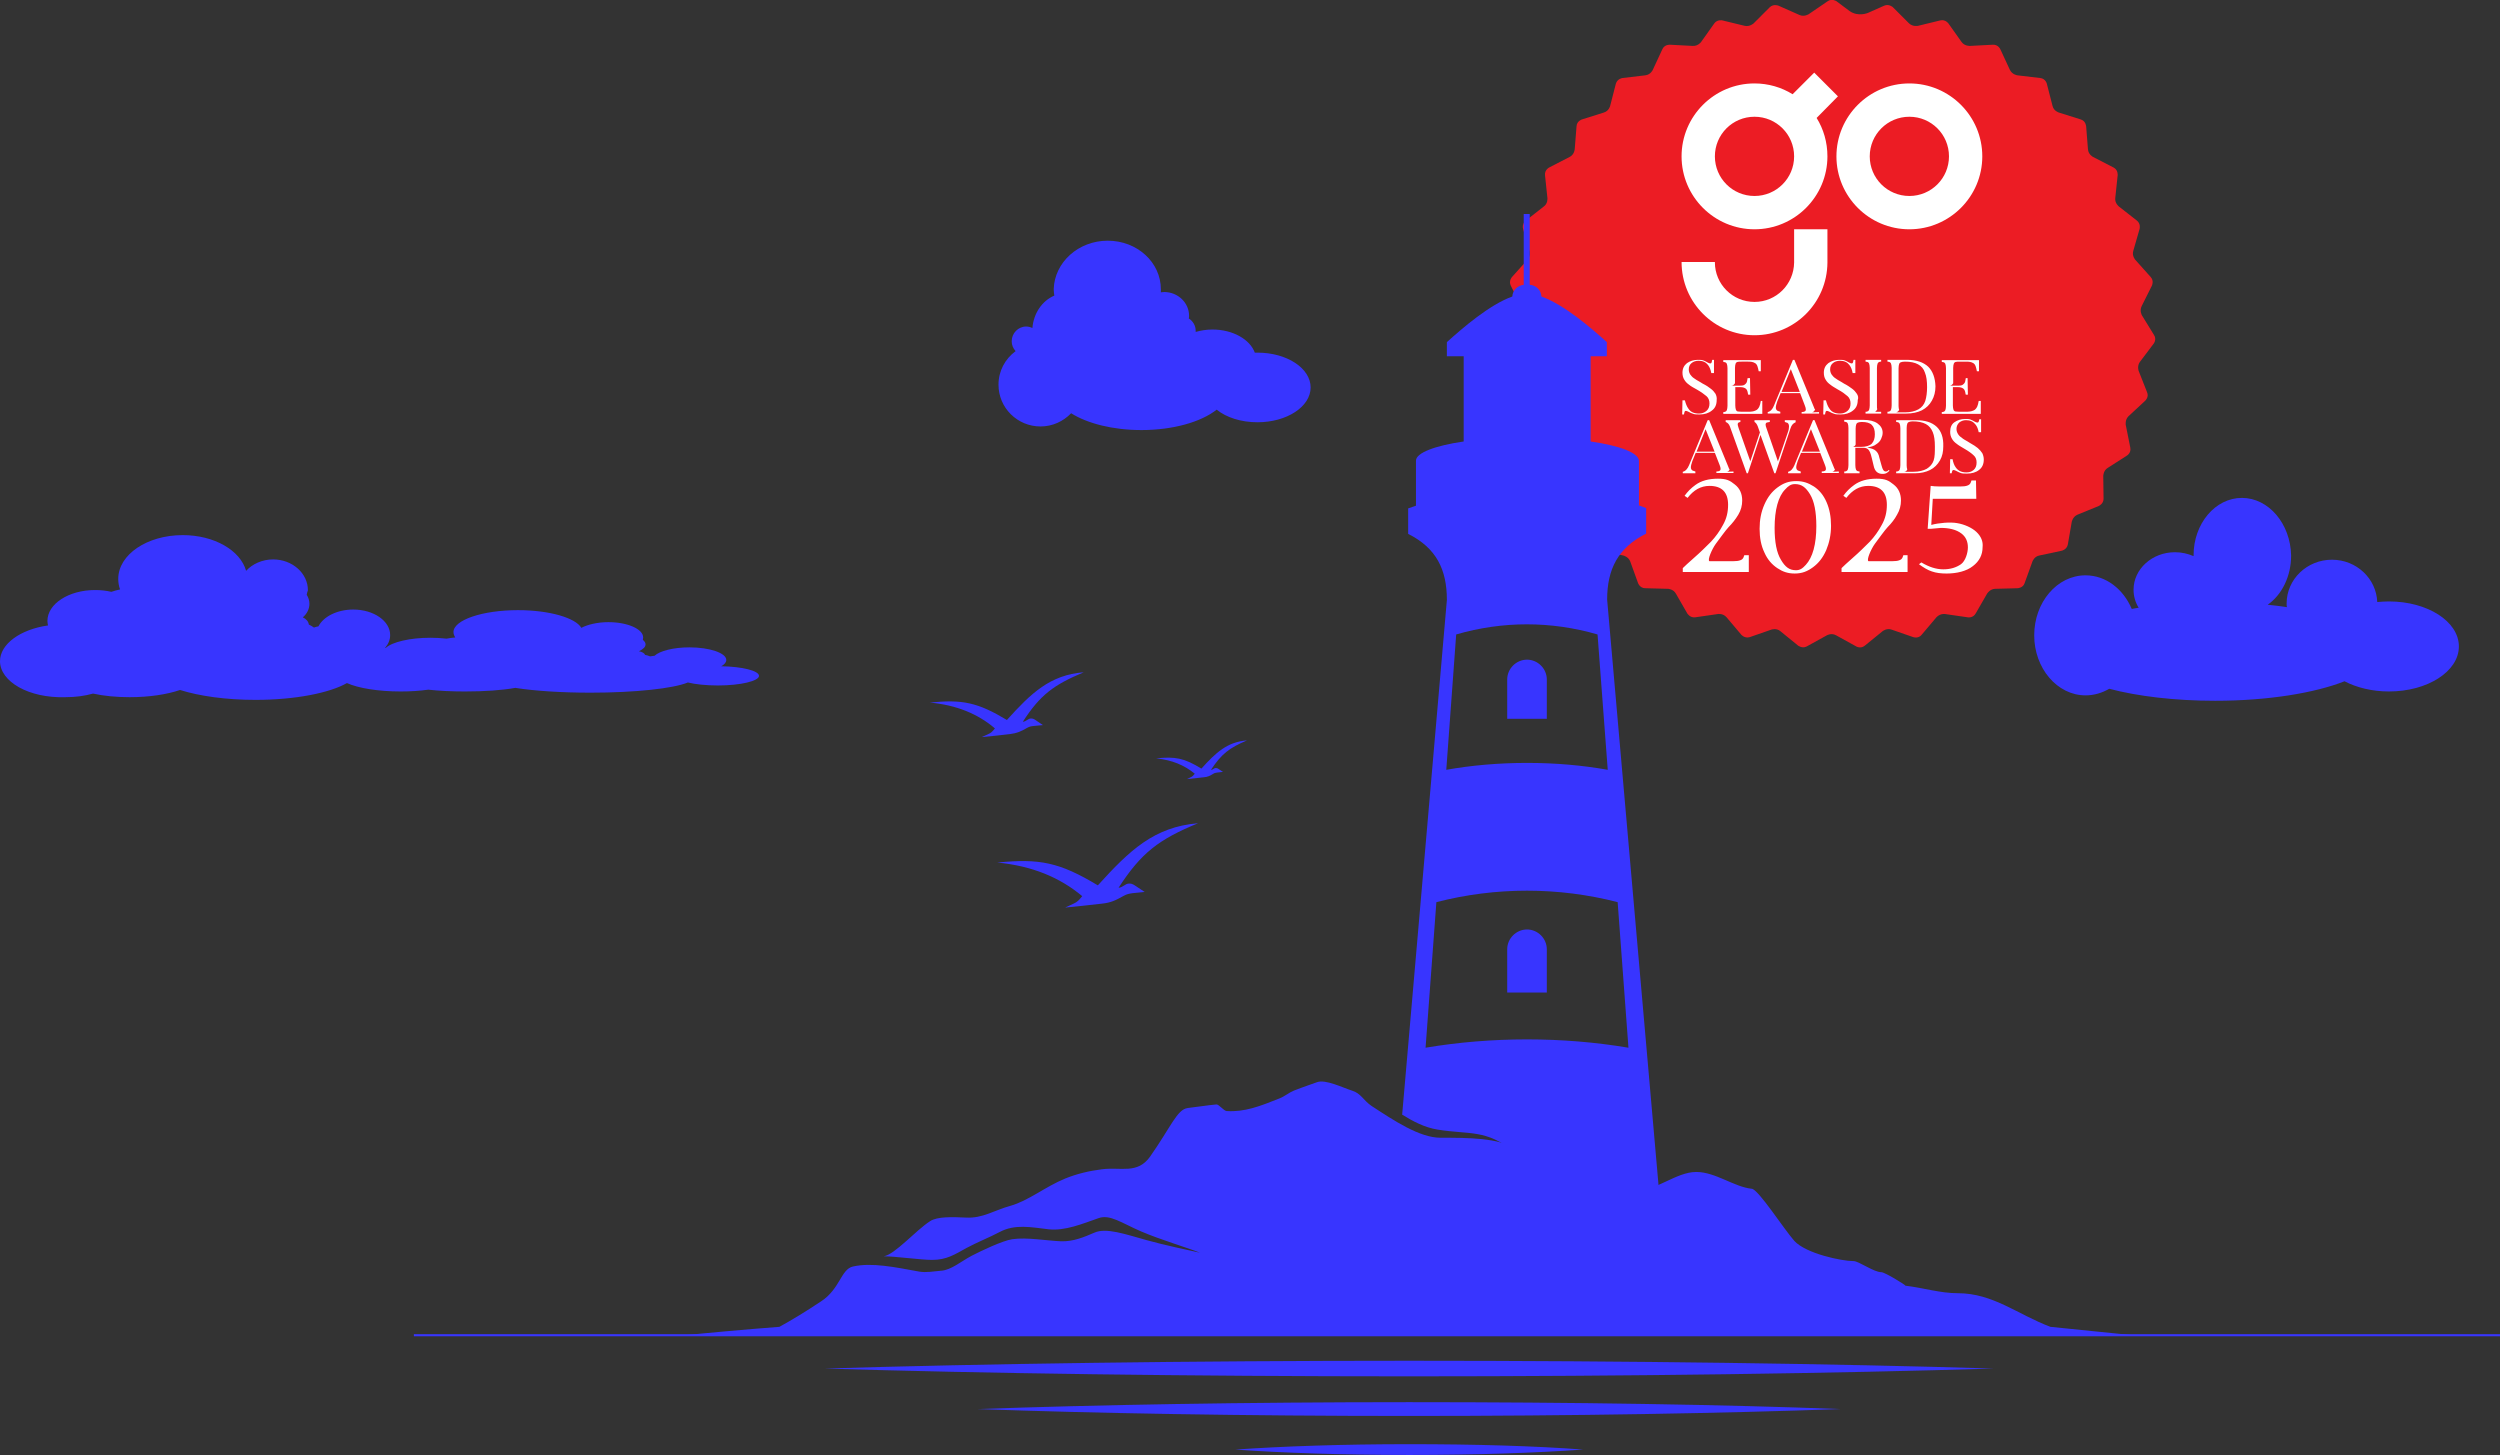
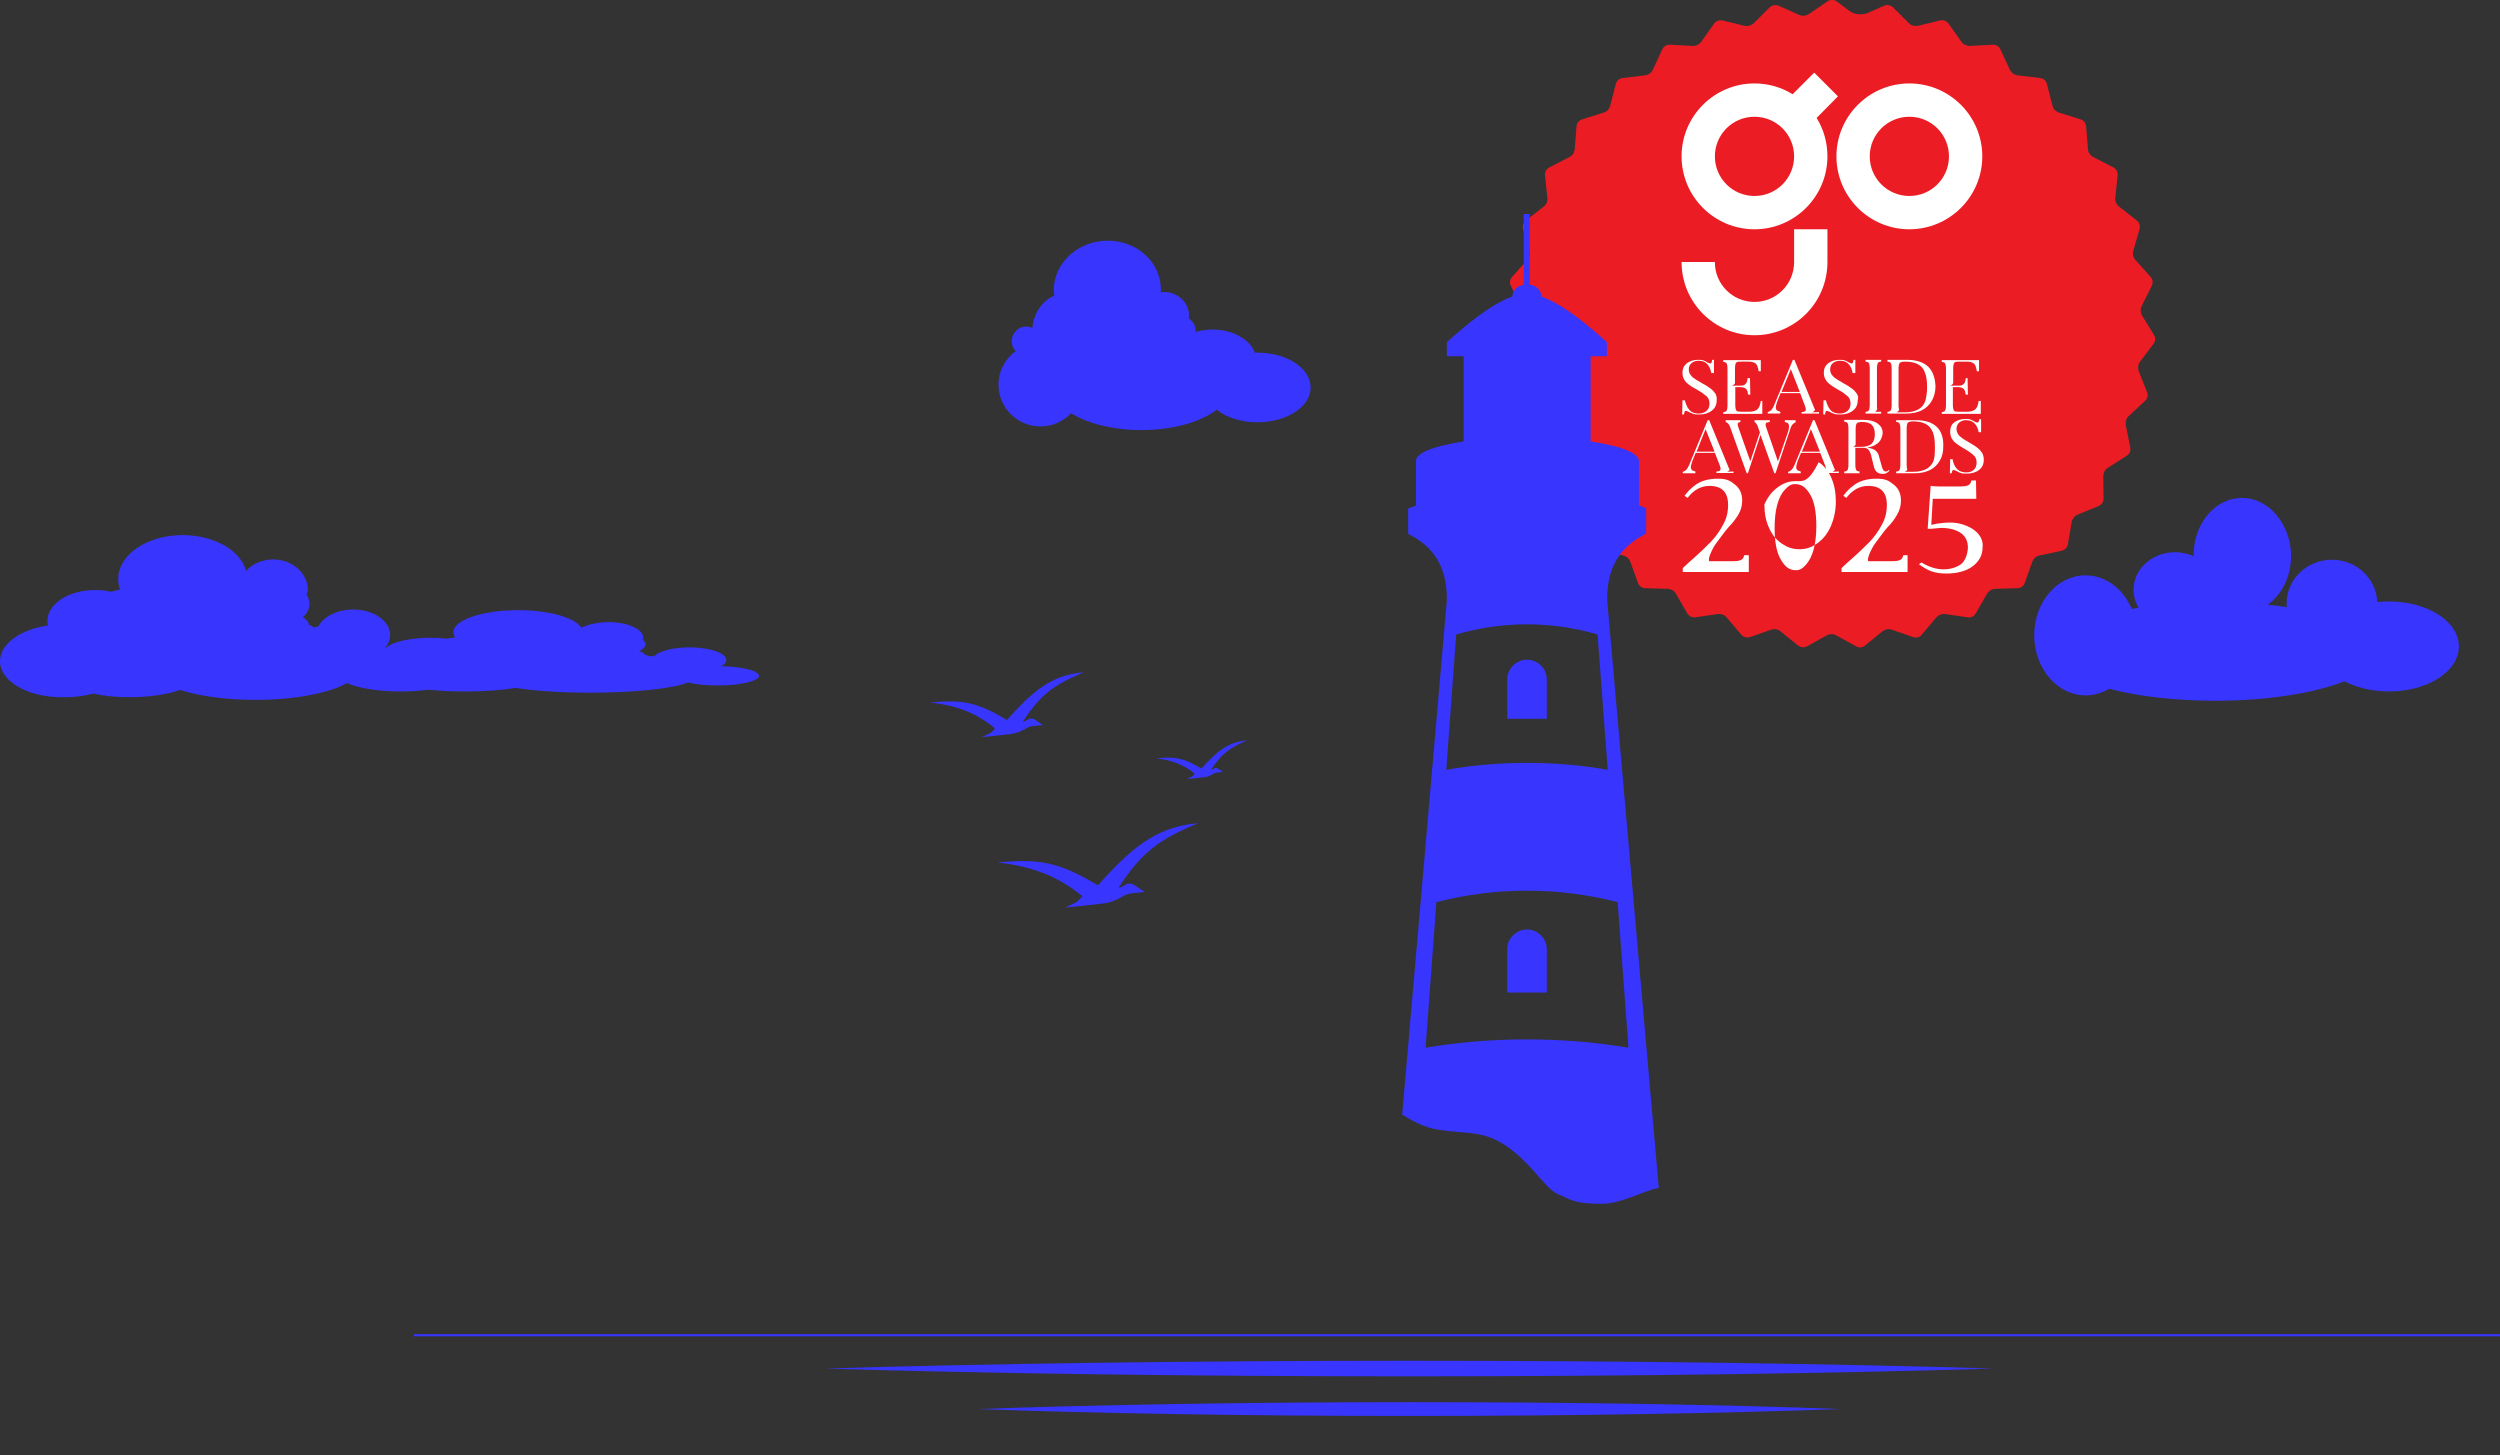
<svg xmlns="http://www.w3.org/2000/svg" xmlns:xlink="http://www.w3.org/1999/xlink" version="1.1" id="Layer_1" x="0px" y="0px" viewBox="0 0 833 484.8" style="enable-background:new 0 0 833 484.8;" xml:space="preserve">
  <rect x="0" y="0" width="833" height="484.8" fill="#333333" stroke="none" />
  <style type="text/css">
	.st0{clip-path:url(#SVGID_00000011754260106309964800000012960900853367768510_);fill:#3835FF;}
	.st1{clip-path:url(#SVGID_00000011754260106309964800000012960900853367768510_);fill:#EC1C24;}
	.st2{clip-path:url(#SVGID_00000011754260106309964800000012960900853367768510_);fill:#FFFFFF;}
	
		.st3{clip-path:url(#SVGID_00000011754260106309964800000012960900853367768510_);fill:none;stroke:#3835FF;stroke-width:0.704;stroke-miterlimit:10;}
</style>
  <g>
    <defs>
      <rect id="SVGID_1_" width="833" height="484.8" />
    </defs>
    <clipPath id="SVGID_00000062188433794702789610000000990018665666337419_">
      <use xlink:href="#SVGID_1_" style="overflow:visible;" />
    </clipPath>
    <path style="clip-path:url(#SVGID_00000062188433794702789610000000990018665666337419_);fill:#3835FF;" d="M747,165.9   c-8.9,0-16.1,8.6-16.1,19.1l0,0.3c-1.9-0.8-3.9-1.3-6.2-1.3c-7.6,0-13.8,5.6-13.8,12.5c0,2.2,0.6,4.2,1.7,6   c-0.8,0.1-1.6,0.3-2.3,0.4c-2.8-6.6-8.6-11.2-15.4-11.2c-9.5,0-17.1,9-17.1,20c0,11,7.7,20,17.1,20c2.8,0,5.5-0.8,7.9-2.2   c9.5,2.5,21.8,4,35.3,4c17.6,0,33.2-2.6,43.1-6.5c4,2.1,9.2,3.4,14.8,3.4c12.9,0,23.3-6.7,23.3-15c0-8.3-10.4-15-23.3-15   c-1.3,0-2.6,0.1-3.9,0.2c-0.3-7.8-6.9-14.1-15.1-14.1c-8.3,0-15.1,6.5-15.1,14.6c0,0.4,0,0.8,0.1,1.2c-2.1-0.3-4.2-0.6-6.4-0.8   c4.7-3.3,7.8-9.4,7.8-16.4C763.2,174.5,755.9,165.9,747,165.9" />
    <path style="clip-path:url(#SVGID_00000062188433794702789610000000990018665666337419_);fill:#EC1C24;" d="M611.9,0.4   c0,0-1.5-1-2.9,0l-6.3,4.3c0,0-1.5,1-3.1,0.3l-7-3.1c0,0-1.6-0.7-2.9,0.5l-5.4,5.4c0,0-1.3,1.2-3,0.8l-7.4-1.8c0,0-1.7-0.4-2.7,1   l-4.4,6.2c0,0-1,1.4-2.8,1.3l-7.6-0.4c0,0-1.8-0.1-2.5,1.5l-3.2,6.9c0,0-0.7,1.6-2.5,1.8l-7.6,0.9c0,0-1.7,0.2-2.2,1.9l-1.9,7.4   c0,0-0.4,1.7-2.1,2.2l-7.3,2.3c0,0-1.7,0.5-1.8,2.3l-0.6,7.6c0,0-0.1,1.8-1.7,2.6l-6.8,3.5c0,0-1.6,0.8-1.4,2.6l0.8,7.6   c0,0,0.2,1.8-1.2,2.8l-6,4.7c0,0-1.4,1.1-0.9,2.8l2.1,7.3c0,0,0.5,1.7-0.7,3l-5.1,5.7c0,0-1.2,1.3-0.4,2.9l3.4,6.8   c0,0,0.8,1.6-0.1,3.1l-4,6.5c0,0-0.9,1.5,0.1,2.9l4.6,6.1c0,0,1.1,1.4,0.4,3l-2.8,7.1c0,0-0.6,1.6,0.6,2.8l5.6,5.2   c0,0,1.3,1.2,0.9,2.9l-1.5,7.5c0,0-0.3,1.7,1.1,2.7l6.4,4.1c0,0,1.5,1,1.5,2.7l-0.1,7.6c0,0,0,1.8,1.6,2.4l7.1,2.9   c0,0,1.6,0.7,1.9,2.4l1.3,7.5c0,0,0.3,1.7,2,2.1l7.5,1.6c0,0,1.7,0.4,2.3,2l2.6,7.2c0,0,0.6,1.7,2.4,1.7l7.6,0.2   c0,0,1.8,0.1,2.6,1.6l3.8,6.6c0,0,0.9,1.5,2.6,1.3l7.6-1.1c0,0,1.7-0.3,2.9,1.1l4.9,5.8c0,0,1.1,1.3,2.8,0.8l7.2-2.5   c0,0,1.7-0.6,3,0.5l5.9,4.8c0,0,1.4,1.1,2.9,0.3l6.7-3.7c0,0,1.5-0.9,3.1,0l6.7,3.7c0,0,1.5,0.9,2.9-0.3l5.9-4.8c0,0,1.4-1.1,3-0.5   l7.2,2.5c0,0,1.7,0.6,2.8-0.8l4.9-5.8c0,0,1.1-1.3,2.9-1.1l7.6,1.1c0,0,1.7,0.3,2.6-1.3l3.8-6.6c0,0,0.9-1.5,2.6-1.6l7.6-0.2   c0,0,1.8-0.1,2.3-1.7l2.6-7.2c0,0,0.6-1.7,2.3-2l7.5-1.6c0,0,1.7-0.4,2-2.1l1.3-7.5c0,0,0.3-1.7,1.9-2.4l7.1-2.9   c0,0,1.6-0.7,1.6-2.4l-0.1-7.6c0,0,0-1.8,1.5-2.7l6.4-4.1c0,0,1.5-0.9,1.1-2.7l-1.5-7.5c0,0-0.3-1.7,0.9-2.9l5.6-5.2   c0,0,1.3-1.2,0.6-2.8l-2.8-7.1c0,0-0.6-1.6,0.4-3l4.6-6.1c0,0,1.1-1.4,0.1-2.9l-4-6.5c0,0-0.9-1.5-0.1-3.1l3.4-6.8   c0,0,0.8-1.6-0.4-2.9l-5.1-5.7c0,0-1.2-1.3-0.7-3l2.1-7.3c0,0,0.5-1.7-0.9-2.8l-6-4.7c0,0-1.4-1.1-1.2-2.8l0.8-7.6   c0,0,0.2-1.8-1.4-2.6l-6.8-3.5c0,0-1.6-0.8-1.7-2.6l-0.6-7.6c0,0-0.1-1.8-1.8-2.3l-7.3-2.3c0,0-1.7-0.5-2.1-2.2l-1.9-7.4   c0,0-0.4-1.7-2.2-1.9l-7.6-0.9c0,0-1.7-0.2-2.5-1.8l-3.2-6.9c0,0-0.7-1.6-2.5-1.5l-7.6,0.4c0,0-1.8,0.1-2.8-1.3l-4.4-6.2   c0,0-1-1.4-2.7-1l-7.4,1.8c0,0-1.7,0.4-3-0.8l-5.4-5.4c0,0-1.3-1.2-2.9-0.5l-5.4,2.4c0,0-3.2,1.4-6.1-0.6L611.9,0.4z" />
-     <path style="clip-path:url(#SVGID_00000062188433794702789610000000990018665666337419_);fill:#FFFFFF;" d="M658.5,177.2   c-1.5-1.4-4-2.5-6.4-2.9c-2.3-0.4-6-0.1-8.6,0.6l0.5-8.7l14.5,0l-0.1-6.1h-1.5c-0.1,0.3-0.2,0.6-0.3,0.8c-0.2,0.4-0.5,0.7-1.1,0.9   c-0.5,0.2-1.3,0.3-2.4,0.3h-6.7c-1.3,0-2.4-0.1-3.1-0.2l-1,14.3h1.1l3.3-0.3c2.6,0,5.1,0.5,6.9,1.9c1.4,1.1,2.1,2.6,2.1,4.6   c0,1.8-0.8,4.5-2.3,5.6c-1.6,1.1-3.5,1.7-5.9,1.7c-2.4,0-4.8-0.8-7.3-2.3l-0.8,0.6c1.5,1.1,3,2,4.3,2.4c1.4,0.5,3,0.7,4.9,0.7   c3.4,0,6.7-0.8,8.8-2.5c2.1-1.6,3.2-3.7,3.2-6.3C660.8,180.4,660.1,178.7,658.5,177.2L658.5,177.2z M634.2,185   c-0.1,0.3-0.2,0.6-0.3,0.8c-0.2,0.4-0.5,0.7-1.1,0.9c-0.5,0.2-1.4,0.3-2.5,0.3h-7.7c-0.8-0.3,0.8-4,2.1-5.8   c1.6-2.1,3.1-4.3,4.3-5.6c1.2-1.2,2.3-2.6,3.1-4.1c0.9-1.5,1.3-3.1,1.3-4.7c0-2.3-0.8-4.1-2.5-5.4c-1.6-1.3-2.7-1.9-5.6-1.9   c-3.1,0-5.6,0.7-7.5,2.1c-1.4,1-2.6,2.2-3.6,3.6l1,0.7c2-2.6,4.4-4,7.3-4c4.1,0,6.2,2.1,6.2,6.3c0,2.4-0.5,4.6-1.7,6.7   c-1.1,2.1-2.5,4-4,5.6c-1.6,1.6-3.5,3.5-5.8,5.5c-1.7,1.5-2.9,2.6-3.6,3.3v1.3h22V185L634.2,185z M598.1,161.3c2.2,0,3.6,1.1,5,3.4   c1.4,2.3,2.1,5.8,2.1,10.6c0,3-0.3,5.6-0.9,7.8c-0.6,2.2-1.5,3.9-2.6,5.1c-1.1,1.2-1.9,1.8-3.3,1.8c-2.2,0-3.6-1.1-5-3.5   c-1.4-2.3-2.1-5.8-2.1-10.6c0-3,0.3-5.6,0.9-7.8c0.6-2.2,1.5-3.9,2.6-5C595.9,161.9,596.7,161.3,598.1,161.3 M598.5,160.3   c-2.5,0-4.3,0.7-6.2,2.1c-1.9,1.4-3.3,3.2-4.4,5.7s-1.6,5.1-1.6,8.1c0,3,0.5,5.6,1.6,7.9c1,2.3,2.5,4,4.3,5.2   c1.8,1.2,3.5,1.8,5.8,1.8c2.4,0,4.2-0.7,6.1-2.1c1.9-1.4,3.3-3.2,4.4-5.7c1-2.4,1.6-5.1,1.6-8.1c0-3-0.5-5.6-1.5-7.9   c-1-2.3-2.4-4-4.2-5.2C602.5,160.9,600.8,160.3,598.5,160.3L598.5,160.3z M581.2,185c-0.1,0.3-0.2,0.6-0.3,0.8   c-0.2,0.4-0.5,0.7-1.1,0.9c-0.5,0.2-1.4,0.3-2.5,0.3h-7.7c-0.8-0.3,0.8-4,2.1-5.8c1.6-2.1,3.1-4.3,4.3-5.6c1.2-1.2,2.3-2.6,3.2-4.1   c0.9-1.5,1.3-3.1,1.3-4.7c0-2.3-0.8-4.1-2.5-5.4c-1.6-1.3-2.7-1.9-5.6-1.9c-3.1,0-5.6,0.7-7.5,2.1c-1.4,1-2.6,2.2-3.6,3.6l1,0.7   c2-2.6,4.4-4,7.3-4c4.1,0,6.2,2.1,6.2,6.3c0,2.4-0.5,4.6-1.7,6.7c-1.1,2.1-2.5,4-4,5.6c-1.6,1.6-3.5,3.5-5.8,5.5   c-1.7,1.5-2.9,2.6-3.6,3.3v1.3h22V185L581.2,185z" />
+     <path style="clip-path:url(#SVGID_00000062188433794702789610000000990018665666337419_);fill:#FFFFFF;" d="M658.5,177.2   c-1.5-1.4-4-2.5-6.4-2.9c-2.3-0.4-6-0.1-8.6,0.6l0.5-8.7l14.5,0l-0.1-6.1h-1.5c-0.1,0.3-0.2,0.6-0.3,0.8c-0.2,0.4-0.5,0.7-1.1,0.9   c-0.5,0.2-1.3,0.3-2.4,0.3h-6.7c-1.3,0-2.4-0.1-3.1-0.2l-1,14.3h1.1l3.3-0.3c2.6,0,5.1,0.5,6.9,1.9c1.4,1.1,2.1,2.6,2.1,4.6   c0,1.8-0.8,4.5-2.3,5.6c-1.6,1.1-3.5,1.7-5.9,1.7c-2.4,0-4.8-0.8-7.3-2.3l-0.8,0.6c1.5,1.1,3,2,4.3,2.4c1.4,0.5,3,0.7,4.9,0.7   c3.4,0,6.7-0.8,8.8-2.5c2.1-1.6,3.2-3.7,3.2-6.3C660.8,180.4,660.1,178.7,658.5,177.2L658.5,177.2z M634.2,185   c-0.1,0.3-0.2,0.6-0.3,0.8c-0.2,0.4-0.5,0.7-1.1,0.9c-0.5,0.2-1.4,0.3-2.5,0.3h-7.7c-0.8-0.3,0.8-4,2.1-5.8   c1.6-2.1,3.1-4.3,4.3-5.6c1.2-1.2,2.3-2.6,3.1-4.1c0.9-1.5,1.3-3.1,1.3-4.7c0-2.3-0.8-4.1-2.5-5.4c-1.6-1.3-2.7-1.9-5.6-1.9   c-3.1,0-5.6,0.7-7.5,2.1c-1.4,1-2.6,2.2-3.6,3.6l1,0.7c2-2.6,4.4-4,7.3-4c4.1,0,6.2,2.1,6.2,6.3c0,2.4-0.5,4.6-1.7,6.7   c-1.1,2.1-2.5,4-4,5.6c-1.6,1.6-3.5,3.5-5.8,5.5c-1.7,1.5-2.9,2.6-3.6,3.3v1.3h22V185L634.2,185z M598.1,161.3c2.2,0,3.6,1.1,5,3.4   c1.4,2.3,2.1,5.8,2.1,10.6c0,3-0.3,5.6-0.9,7.8c-0.6,2.2-1.5,3.9-2.6,5.1c-1.1,1.2-1.9,1.8-3.3,1.8c-2.2,0-3.6-1.1-5-3.5   c-1.4-2.3-2.1-5.8-2.1-10.6c0-3,0.3-5.6,0.9-7.8c0.6-2.2,1.5-3.9,2.6-5C595.9,161.9,596.7,161.3,598.1,161.3 M598.5,160.3   c-2.5,0-4.3,0.7-6.2,2.1c-1.9,1.4-3.3,3.2-4.4,5.7c0,3,0.5,5.6,1.6,7.9c1,2.3,2.5,4,4.3,5.2   c1.8,1.2,3.5,1.8,5.8,1.8c2.4,0,4.2-0.7,6.1-2.1c1.9-1.4,3.3-3.2,4.4-5.7c1-2.4,1.6-5.1,1.6-8.1c0-3-0.5-5.6-1.5-7.9   c-1-2.3-2.4-4-4.2-5.2C602.5,160.9,600.8,160.3,598.5,160.3L598.5,160.3z M581.2,185c-0.1,0.3-0.2,0.6-0.3,0.8   c-0.2,0.4-0.5,0.7-1.1,0.9c-0.5,0.2-1.4,0.3-2.5,0.3h-7.7c-0.8-0.3,0.8-4,2.1-5.8c1.6-2.1,3.1-4.3,4.3-5.6c1.2-1.2,2.3-2.6,3.2-4.1   c0.9-1.5,1.3-3.1,1.3-4.7c0-2.3-0.8-4.1-2.5-5.4c-1.6-1.3-2.7-1.9-5.6-1.9c-3.1,0-5.6,0.7-7.5,2.1c-1.4,1-2.6,2.2-3.6,3.6l1,0.7   c2-2.6,4.4-4,7.3-4c4.1,0,6.2,2.1,6.2,6.3c0,2.4-0.5,4.6-1.7,6.7c-1.1,2.1-2.5,4-4,5.6c-1.6,1.6-3.5,3.5-5.8,5.5   c-1.7,1.5-2.9,2.6-3.6,3.3v1.3h22V185L581.2,185z" />
    <path style="clip-path:url(#SVGID_00000062188433794702789610000000990018665666337419_);fill:#FFFFFF;" d="M660.5,151   c-0.4-0.6-0.9-1.2-1.5-1.7c-0.6-0.5-1.5-1.1-2.6-1.7l-0.8-0.5c-0.9-0.5-1.6-0.9-2-1.3c-0.5-0.3-0.9-0.7-1.2-1.2   c-0.3-0.5-0.5-1-0.5-1.7c0-0.8,0.3-1.5,0.9-2.1c0.6-0.5,1.4-0.8,2.3-0.8c1.4,0,2.4,0.5,3.1,1.4c0.6,0.7,0.9,1.6,1.1,2.6h0.8v-3.6   v-0.7h-0.6c-0.1,0.4-0.1,0.7-0.2,0.8c-0.1,0.2-0.2,0.3-0.4,0.3c-0.2,0-0.5-0.1-0.9-0.3c-0.5-0.3-0.9-0.5-1.4-0.7s-1.1-0.2-1.8-0.2   c-1.4,0-2.6,0.4-3.6,1.1c-1,0.7-1.4,1.8-1.4,3.2c0,0.9,0.2,1.6,0.6,2.3c0.4,0.7,0.9,1.2,1.6,1.7c0.6,0.5,1.5,1,2.5,1.6   c1.4,0.8,2.5,1.6,3.1,2.2c0.7,0.6,1,1.4,1,2.4c0,1.1-0.3,1.9-1,2.5c-0.7,0.6-1.5,0.8-2.4,0.8c-1.6,0-2.7-0.5-3.5-1.6   c-0.6-0.8-0.9-1.7-1.1-2.8h-0.8l-0.1,4.7h0.6c0.1-0.4,0.1-0.7,0.2-0.8c0.1-0.2,0.2-0.3,0.4-0.3c0.2,0,0.5,0.1,0.9,0.3   c0.5,0.3,1,0.5,1.5,0.7c0.5,0.2,1.2,0.2,2.1,0.2c1.6,0,3-0.4,4-1.2c1.1-0.8,1.6-2,1.6-3.5C661,152.4,660.8,151.6,660.5,151   L660.5,151z M644.3,153.4c-0.4,1.2-1.2,2.1-2.3,2.8c-1.1,0.6-2.6,1-4.5,1h-0.1h-3c0.8,0,1.1-0.7,1.1-0.8c-0.1-0.3-0.2-0.7-0.2-1.3   v-12.5c0-0.6,0.1-1.1,0.2-1.4c0.1-0.3,0.3-0.5,0.6-0.6c0.3-0.1,0.7-0.2,1.2-0.2c1.8,0,3.3,0.3,4.4,0.9c1.1,0.6,1.8,1.5,2.3,2.7   c0.5,1.2,0.7,2.8,0.7,4.7S644.7,152.2,644.3,153.4L644.3,153.4z M645.3,142.2c-1.6-1.5-3.9-2.2-7-2.2h-6.5v0.6   c0.3,0,0.5,0.1,0.6,0.1c0.3,0.1,0.5,0.3,0.6,0.6c0.1,0.3,0.2,0.7,0.2,1.4V155c0,0.6-0.1,1.1-0.2,1.4c-0.1,0.3-0.3,0.5-0.6,0.6   c-0.2,0.1-0.4,0.1-0.6,0.1v0.6h6.2c2,0,3.7-0.4,5.1-1.1c1.4-0.7,2.5-1.8,3.3-3.2c0.8-1.4,1.1-2.9,1.1-4.7   C647.6,145.8,646.8,143.6,645.3,142.2L645.3,142.2z M620.1,148.9h-2.9c0.8,0,1.1-0.7,1.1-0.8v-5.3c0-0.6,0.1-1.1,0.2-1.4   c0.1-0.3,0.3-0.5,0.6-0.6c0.3-0.1,0.7-0.2,1.2-0.2c1.6,0,2.7,0.3,3.4,1c0.7,0.7,1,1.7,1,3.1c0,1.3-0.3,2.3-1,3.1   C623,148.5,621.8,148.9,620.1,148.9L620.1,148.9z M629.3,156.6c-0.1,0.1-0.2,0.2-0.3,0.3c-0.2,0.2-0.5,0.2-0.7,0.2   c-0.3,0-0.6-0.2-0.8-0.5c-0.2-0.3-0.4-0.8-0.6-1.6l-0.7-2.5c-0.2-1.1-0.6-1.8-1.2-2.3c-0.5-0.5-1.4-0.8-2.5-1l-0.3-0.1   c1.2-0.2,2.3-0.5,3-1.1c0.8-0.5,1.3-1.1,1.6-1.8s0.5-1.3,0.5-2c0-1.3-0.6-2.3-1.7-3.1c-1.1-0.8-2.7-1.2-4.7-1.2l-6.4,0v0.6   c0.2,0,0.4,0.1,0.6,0.1c0.3,0.1,0.5,0.3,0.6,0.6c0.1,0.3,0.2,0.7,0.2,1.4v12.4c0,0.6-0.1,1.1-0.2,1.4c-0.1,0.3-0.3,0.5-0.6,0.6   c-0.2,0.1-0.3,0.1-0.6,0.1v0.6h5.1v-0.6c-0.2,0-0.4-0.1-0.6-0.1c-0.3-0.1-0.5-0.3-0.6-0.6c-0.1-0.3-0.2-0.7-0.2-1.4v-5.8h2.5   c0.7,0,1.2,0.1,1.6,0.4s0.6,0.7,0.8,1.1c0.2,0.5,0.4,1.1,0.6,2l0.6,2.5c0.2,1,0.6,1.7,1.1,2.1c0.5,0.4,1.1,0.6,1.8,0.6   c0.7,0,1.2-0.1,1.6-0.4c0.3-0.2,0.5-0.4,0.8-0.7L629.3,156.6z M600.4,150.5l3-7.5l3,7.5H600.4z M610.3,157.2c0.8,0,1.1-0.7,1.1-0.8   c-0.2-0.2-0.3-0.5-0.4-0.8l-6.4-15.6h-0.5l-6.2,15c-0.5,1.2-1.2,2-2.1,2.2v0.5h4.2v-0.6c-0.4-0.1-0.7-0.2-0.9-0.3   c-0.4-0.2-0.6-0.6-0.6-1.1c0-0.5,0.2-1.2,0.5-2.1l1.1-2.7h6.4l1.6,4.1c0.2,0.5,0.3,0.9,0.3,1.2c0,0.3-0.1,0.6-0.4,0.7   c-0.2,0.1-0.5,0.2-1,0.2v0.5h5.7v-0.5L610.3,157.2L610.3,157.2z M594.7,140v0.6c0.4,0.1,0.7,0.2,0.9,0.3c0.3,0.2,0.5,0.6,0.5,1.2   c0,0.5-0.1,1.2-0.4,2l-3.3,9.6l-3.8-11c-0.2-0.5-0.3-0.9-0.3-1.2c0-0.3,0.1-0.6,0.4-0.7c0.2-0.1,0.6-0.1,1-0.2V140h-5.1v0.6   c0.4,0.2,0.8,0.7,1.1,1.5l0.7,2l-3.2,9.6l-3.9-11.1c-0.2-0.6-0.3-1-0.3-1.2c0-0.3,0.1-0.5,0.3-0.6c0.1-0.1,0.3-0.1,0.6-0.2V140   h-4.9v0.6c0.6,0.2,1.1,0.7,1.4,1.5l5.6,15.6h0.4l4.2-12.8l4.6,12.8h0.4l5-15c0.3-1,0.9-1.7,1.7-2V140H594.7z M565.3,150.5l3-7.5   l3,7.5H565.3z M575.2,157.2c0.8,0,1.1-0.7,1.1-0.8c-0.2-0.2-0.3-0.5-0.4-0.8l-6.4-15.6H569l-6.2,15c-0.5,1.2-1.2,2-2.1,2.2v0.5h4.2   v-0.6c-0.4-0.1-0.7-0.2-0.9-0.3c-0.4-0.2-0.6-0.6-0.6-1.1c0-0.5,0.2-1.2,0.5-2.1l1.1-2.7h6.4l1.6,4.1c0.2,0.5,0.3,0.9,0.3,1.2   c0,0.3-0.1,0.6-0.4,0.7c-0.2,0.1-0.5,0.2-1,0.2v0.5h5.7v-0.5L575.2,157.2L575.2,157.2z" />
    <path style="clip-path:url(#SVGID_00000062188433794702789610000000990018665666337419_);fill:#FFFFFF;" d="M660,133.6h-0.7   c-0.1,0.8-0.3,1.4-0.5,1.9c-0.3,0.6-0.7,1.1-1.3,1.3c-0.6,0.3-1.5,0.4-2.6,0.4h-2c-0.6,0-1.1-0.1-1.4-0.1c-0.3-0.1-0.5-0.3-0.6-0.6   c-0.1-0.3-0.2-0.8-0.2-1.4v-6.1h1.8c0.7,0,1.3,0.2,1.7,0.5c0.4,0.3,0.6,0.9,0.7,1.6c0,0.2,0.1,0.3,0.1,0.4h0.7l-0.1-5.5H655   c-0.1,0.4-0.1,0.8-0.2,1.1c-0.1,0.4-0.3,0.7-0.7,1c-0.3,0.3-0.8,0.4-1.5,0.4h-3c0.8,0,1.1-0.7,1.2-0.8v-5.1c0-0.6,0.1-1.1,0.2-1.4   c0.1-0.3,0.3-0.5,0.6-0.6c0.3-0.1,0.8-0.1,1.4-0.1h2.2c0.9,0,1.6,0.1,2.1,0.4c0.5,0.2,0.8,0.6,1,1.2c0.1,0.4,0.3,0.9,0.4,1.6h0.7   V120H647v0.6c0.3,0,0.5,0.1,0.6,0.1c0.3,0.1,0.5,0.3,0.6,0.6c0.1,0.3,0.2,0.8,0.2,1.4v12.5c0,0.6-0.1,1.1-0.2,1.4   c-0.1,0.3-0.3,0.5-0.6,0.6c-0.2,0.1-0.4,0.1-0.6,0.1v0.6h13V133.6z M641.5,133.6c-0.4,1.2-1.2,2.2-2.3,2.8c-1.1,0.6-2.6,1-4.5,1   h-0.1h-3c0.8,0,1.1-0.7,1.2-0.8c-0.1-0.3-0.2-0.8-0.2-1.3v-12.6c0-0.6,0.1-1.1,0.2-1.4c0.1-0.3,0.3-0.5,0.6-0.6   c0.3-0.1,0.7-0.2,1.3-0.2c1.9,0,3.3,0.3,4.4,0.9c1.1,0.6,1.9,1.5,2.3,2.8c0.5,1.2,0.7,2.8,0.7,4.8   C642.1,130.7,641.9,132.3,641.5,133.6L641.5,133.6z M642.5,122.2c-1.6-1.5-3.9-2.3-7.1-2.3h-6.5v0.6c0.3,0,0.5,0.1,0.6,0.1   c0.3,0.1,0.5,0.3,0.6,0.6c0.1,0.3,0.2,0.8,0.2,1.4v12.5c0,0.6-0.1,1.1-0.2,1.4c-0.1,0.3-0.3,0.5-0.6,0.6c-0.2,0.1-0.4,0.1-0.6,0.1   v0.6h6.3c2,0,3.8-0.4,5.2-1.1c1.5-0.8,2.5-1.8,3.3-3.2c0.8-1.4,1.2-3,1.2-4.8C644.8,125.9,644,123.7,642.5,122.2L642.5,122.2z    M624.3,137.3c0.8,0,1.1-0.8,1.2-0.9c-0.1-0.3-0.1-0.7-0.1-1.3v-12.5c0-0.6,0.1-1.1,0.2-1.4c0.1-0.3,0.3-0.5,0.6-0.6   c0.2-0.1,0.3-0.1,0.6-0.1v-0.6h-5.2v0.6c0.2,0,0.4,0.1,0.6,0.1c0.3,0.1,0.5,0.3,0.6,0.6c0.1,0.3,0.2,0.8,0.2,1.4v12.5   c0,0.6-0.1,1.1-0.2,1.4c-0.1,0.3-0.3,0.5-0.6,0.6c-0.2,0.1-0.3,0.1-0.6,0.1v0.6h5.2v-0.6H624.3z M618.7,131.2   c-0.4-0.6-0.9-1.2-1.6-1.7s-1.5-1.1-2.7-1.7l-0.8-0.5c-0.9-0.5-1.6-0.9-2.1-1.3c-0.5-0.3-0.9-0.8-1.2-1.2c-0.3-0.5-0.5-1-0.5-1.7   c0-0.9,0.3-1.6,0.9-2.1c0.6-0.5,1.4-0.8,2.4-0.8c1.4,0,2.4,0.5,3.1,1.4c0.6,0.8,0.9,1.6,1.1,2.7h0.9v-3.7v-0.7h-0.6   c-0.1,0.4-0.1,0.7-0.2,0.9c-0.1,0.2-0.2,0.3-0.4,0.3c-0.2,0-0.5-0.1-0.9-0.3c-0.5-0.3-0.9-0.5-1.4-0.7c-0.5-0.2-1.1-0.2-1.9-0.2   c-1.4,0-2.6,0.4-3.6,1.1c-1,0.8-1.5,1.8-1.5,3.2c0,0.9,0.2,1.7,0.6,2.3c0.4,0.7,0.9,1.2,1.6,1.7c0.6,0.5,1.5,1,2.5,1.6   c1.5,0.8,2.5,1.6,3.2,2.2c0.7,0.6,1,1.5,1,2.4c0,1.1-0.3,1.9-1,2.5c-0.7,0.6-1.5,0.9-2.5,0.9c-1.6,0-2.8-0.5-3.5-1.6   c-0.6-0.8-0.9-1.7-1.2-2.8h-0.8l-0.1,4.7h0.6c0.1-0.4,0.1-0.7,0.2-0.9c0.1-0.2,0.2-0.3,0.4-0.3c0.2,0,0.5,0.1,0.9,0.3   c0.5,0.3,1,0.5,1.6,0.7c0.5,0.2,1.2,0.2,2.1,0.2c1.6,0,3-0.4,4.1-1.3c1.1-0.8,1.6-2,1.6-3.5C619.3,132.5,619.1,131.8,618.7,131.2   L618.7,131.2z M593.6,130.6l3.1-7.6l3,7.6H593.6z M603.6,137.4c0.8,0,1.1-0.8,1.2-0.9c-0.2-0.2-0.3-0.5-0.4-0.8l-6.5-15.8h-0.5   l-6.3,15.2c-0.5,1.3-1.2,2-2.1,2.2v0.5h4.2v-0.6c-0.4-0.1-0.7-0.2-0.9-0.3c-0.4-0.2-0.6-0.6-0.6-1.1c0-0.5,0.2-1.2,0.5-2.1l1.1-2.7   h6.5l1.6,4.2c0.2,0.5,0.3,0.9,0.3,1.2c0,0.3-0.1,0.6-0.4,0.7c-0.2,0.1-0.5,0.2-1,0.2v0.5h5.8v-0.5L603.6,137.4L603.6,137.4z    M587.4,133.6h-0.7c-0.1,0.8-0.3,1.4-0.5,1.9c-0.3,0.6-0.7,1.1-1.3,1.3c-0.6,0.3-1.4,0.4-2.5,0.4h-2c-0.6,0-1.1-0.1-1.4-0.1   c-0.3-0.1-0.5-0.3-0.6-0.6c-0.1-0.3-0.2-0.8-0.2-1.4v-6.1h1.8c0.7,0,1.3,0.2,1.7,0.5c0.4,0.3,0.6,0.9,0.7,1.6   c0,0.2,0.1,0.3,0.1,0.4h0.7l-0.1-5.5h-0.8c-0.1,0.4-0.1,0.8-0.2,1.1c-0.1,0.4-0.3,0.7-0.7,1c-0.3,0.3-0.8,0.4-1.5,0.4h-3   c0.8,0,1.1-0.7,1.2-0.8v-5.1c0-0.6,0.1-1.1,0.2-1.4c0.1-0.3,0.3-0.5,0.6-0.6c0.3-0.1,0.8-0.1,1.4-0.1h2.2c0.9,0,1.6,0.1,2.1,0.4   c0.5,0.2,0.8,0.6,1,1.2c0.1,0.4,0.3,0.9,0.4,1.6h0.7V120h-12.5v0.6c0.3,0,0.5,0.1,0.6,0.1c0.3,0.1,0.5,0.3,0.6,0.6   c0.1,0.3,0.2,0.8,0.2,1.4v12.5c0,0.6-0.1,1.1-0.2,1.4c-0.1,0.3-0.3,0.5-0.6,0.6c-0.2,0.1-0.4,0.1-0.6,0.1v0.6h13V133.6z    M571.6,131.2c-0.4-0.6-0.9-1.2-1.6-1.7c-0.6-0.5-1.5-1.1-2.7-1.7l-0.8-0.5c-0.9-0.5-1.6-0.9-2.1-1.3c-0.5-0.3-0.9-0.8-1.2-1.2   c-0.3-0.5-0.5-1-0.5-1.7c0-0.9,0.3-1.6,0.9-2.1c0.6-0.5,1.4-0.8,2.4-0.8c1.4,0,2.4,0.5,3.1,1.4c0.6,0.8,0.9,1.6,1.1,2.7h0.9v-3.7   v-0.7h-0.6c-0.1,0.4-0.1,0.7-0.2,0.9c-0.1,0.2-0.2,0.3-0.4,0.3c-0.2,0-0.5-0.1-0.9-0.3c-0.5-0.3-0.9-0.5-1.4-0.7   c-0.5-0.2-1.1-0.2-1.9-0.2c-1.4,0-2.6,0.4-3.6,1.1c-1,0.8-1.5,1.8-1.5,3.2c0,0.9,0.2,1.7,0.6,2.3c0.4,0.7,0.9,1.2,1.6,1.7   c0.6,0.5,1.5,1,2.6,1.6c1.4,0.8,2.5,1.6,3.2,2.2c0.7,0.6,1,1.5,1,2.4c0,1.1-0.3,1.9-1,2.5c-0.7,0.6-1.5,0.9-2.5,0.9   c-1.6,0-2.8-0.5-3.5-1.6c-0.6-0.8-0.9-1.7-1.2-2.8h-0.8l-0.1,4.7h0.6c0.1-0.4,0.1-0.7,0.2-0.9c0.1-0.2,0.2-0.3,0.4-0.3   c0.2,0,0.5,0.1,0.9,0.3c0.5,0.3,1,0.5,1.6,0.7c0.5,0.2,1.2,0.2,2.1,0.2c1.6,0,3-0.4,4.1-1.3c1.1-0.8,1.6-2,1.6-3.5   C572.1,132.5,571.9,131.8,571.6,131.2L571.6,131.2z" />
    <path style="clip-path:url(#SVGID_00000062188433794702789610000000990018665666337419_);fill:#FFFFFF;" d="M560.3,87.3   C560.3,87.3,560.3,87.3,560.3,87.3c0,13.5,10.9,24.4,24.3,24.4c13.4,0,24.2-10.8,24.3-24.2h0V76.4h-11.1v11.1   c-0.1,7.2-5.9,13.1-13.2,13.1c-7.3,0-13.2-5.9-13.2-13.2c0,0,0-0.1,0-0.1H560.3z M597.8,52.1c0,7.3-5.9,13.2-13.2,13.2   c-7.3,0-13.2-5.9-13.2-13.2c0-7.3,5.9-13.2,13.2-13.2C591.9,38.9,597.8,44.8,597.8,52.1 M605.3,39.3l7.1-7.2l-7.9-7.9l-7.2,7.2   c-3.7-2.3-8.1-3.6-12.7-3.6c-13.4,0-24.3,10.9-24.3,24.3c0,13.4,10.9,24.3,24.3,24.3c13.4,0,24.3-10.9,24.3-24.3   C608.9,47.4,607.6,43,605.3,39.3 M649.4,52.1c0,7.3-5.9,13.2-13.2,13.2c-7.3,0-13.2-5.9-13.2-13.2c0-7.3,5.9-13.2,13.2-13.2   C643.5,38.9,649.4,44.8,649.4,52.1 M660.5,52.1c0-13.4-10.9-24.3-24.3-24.3c-13.4,0-24.3,10.9-24.3,24.3   c0,13.4,10.9,24.3,24.3,24.3C649.6,76.4,660.5,65.5,660.5,52.1" />
    <path style="clip-path:url(#SVGID_00000062188433794702789610000000990018665666337419_);fill:#3835FF;" d="M487.7,161.9v3.3   c-4.3,0.4-9.1,1.2-13.2,2.3v-9C477.2,159.8,481.8,161,487.7,161.9 M487.7,149.7v9.6c-7.5-1.1-12.6-2.9-13.2-4.8   C475.1,152.6,480.1,150.9,487.7,149.7 M530,159.3v-9.6c7.7,1.1,12.8,2.8,13.4,4.8C542.8,156.5,537.6,158.2,530,159.3 M543.4,167.5   c-4.2-1.1-9-1.9-13.4-2.3v-3.3c6-0.9,10.7-2.1,13.4-3.5V167.5z M535.7,256.5l-3.4-45.1c-15.5-4.5-31.6-4.5-47.1,0l-3.3,45.1   c8.4-1.5,17.5-2.3,26.9-2.3C518.3,254.2,527.3,255,535.7,256.5 M542.6,349.1l-3.6-48.5c-19.7-5.1-40.7-5.1-60.4,0l-3.6,48.5   C496.9,345.4,520.7,345.4,542.6,349.1 M515.4,118.7v21.1c-2.1-0.1-4.3-0.1-6.5-0.1c-2.3,0-4.5,0-6.7,0.1v-21.1H515.4z M526.4,118.7   v21.9c-2.6-0.3-5.3-0.5-8.1-0.7v-21.2H526.4z M509.8,94.9c2.1,0.2,3.7,1.8,3.8,3.9c7.6,2.7,16.7,10.6,21.8,15.2v4.7H530v28.4   c9.7,1.4,16.1,3.8,16.1,6.5v0.5v1.5v12.8c0.8,0.3,1.6,0.6,2.4,0.9v8.5c-9.4,4.7-13,11.9-13,22l17.2,196c-6,1.2-12.3,5.3-18.9,5.3   c-8.4,0-9.8-1-14.7-3.2c-4.1-1.9-7.6-8.4-14.6-14.1c-9.3-7.6-14.8-5.7-25.4-7.4c-4.5-0.7-8.5-2.9-11.9-5l14.9-171.5   c0-10.1-3.5-17.3-12.9-22v-8.5c0.8-0.3,1.7-0.6,2.6-0.9v-12.8V154v-0.5c0-2.6,6.3-5,15.9-6.4v-28.4h-5.6V114   c5.1-4.6,14.2-12.5,21.8-15.2c0.1-2.1,1.8-3.7,3.8-3.9V71.3h2V94.9z M499.4,118.7V140c-2.9,0.2-5.6,0.4-8.1,0.7v-21.9H499.4z    M508.8,309.7L508.8,309.7c3.6,0,6.6,3,6.6,6.6v14.4h-13.2v-14.4C502.2,312.7,505.2,309.7,508.8,309.7 M508.8,219.8L508.8,219.8   c3.6,0,6.6,3,6.6,6.6v13.1h-13.2v-13.1C502.2,222.8,505.2,219.8,508.8,219.8" />
    <path style="clip-path:url(#SVGID_00000062188433794702789610000000990018665666337419_);fill:#3835FF;" d="M664.3,456   c-52.8,1.6-120.7,2.6-194.7,2.6c-74,0-142-1-194.8-2.6c52.8-1.6,120.7-2.6,194.8-2.6C543.5,453.4,611.5,454.4,664.3,456" />
    <path style="clip-path:url(#SVGID_00000062188433794702789610000000990018665666337419_);fill:#3835FF;" d="M613.3,469.5   c-39,1.4-89.2,2.3-143.8,2.3c-54.7,0-104.9-0.9-143.8-2.3c39-1.4,89.2-2.3,143.8-2.3C524.2,467.2,574.4,468,613.3,469.5" />
-     <path style="clip-path:url(#SVGID_00000062188433794702789610000000990018665666337419_);fill:#3835FF;" d="M527.5,483   c-15.7,1.1-35.9,1.8-57.9,1.8c-22,0-42.3-0.7-58-1.8c15.7-1.1,35.9-1.8,58-1.8C491.5,481.2,511.8,481.8,527.5,483" />
    <path style="clip-path:url(#SVGID_00000062188433794702789610000000990018665666337419_);fill:#3835FF;" d="M332.3,287.4   c11.6,1.1,20.9,5,28.3,11.2c-1.1,1.3-1.5,1.9-3.1,2.6c-0.9,0.4-1.7,0.8-2.6,1.2c4-0.4,8.1-0.8,12.2-1.3c3.1-0.3,4.8-1.2,7.3-2.6   c1.1-0.6,1.7-0.7,3-0.9c1.4-0.1,2.7-0.3,4-0.4c-1.1-0.7-2.2-1.5-3.3-2.2c-0.8-0.5-1.2-0.6-1.9-0.6c-1.3,0-2,1.3-3.5,1.4   c7.6-11.7,13.4-16.1,26.5-21.5c-14.6,1.2-22.8,9-33.4,20.7C353,287.3,346.4,286,332.3,287.4" />
    <path style="clip-path:url(#SVGID_00000062188433794702789610000000990018665666337419_);fill:#3835FF;" d="M385.2,252.7   c5.3,0.5,9.5,2.3,12.9,5.1c-0.5,0.6-0.7,0.9-1.4,1.2c-0.4,0.2-0.8,0.4-1.2,0.6c1.8-0.2,3.7-0.4,5.5-0.6c1.4-0.1,2.2-0.5,3.3-1.2   c0.5-0.3,0.8-0.3,1.4-0.4c0.6-0.1,1.2-0.1,1.8-0.2c-0.5-0.3-1-0.7-1.5-1c-0.3-0.2-0.5-0.3-0.9-0.3c-0.6,0-0.9,0.6-1.6,0.6   c3.5-5.3,6.1-7.3,12-9.8c-6.6,0.5-10.4,4.1-15.2,9.4C394.6,252.6,391.6,252,385.2,252.7" />
    <path style="clip-path:url(#SVGID_00000062188433794702789610000000990018665666337419_);fill:#3835FF;" d="M309.8,234.1   c8.9,0.8,16.1,3.8,21.7,8.6c-0.8,1-1.2,1.5-2.4,2c-0.6,0.3-1.3,0.6-2,0.9c3.1-0.3,6.2-0.6,9.4-1c2.4-0.3,3.7-0.9,5.6-2   c0.9-0.5,1.3-0.6,2.3-0.7c1-0.1,2.1-0.2,3.1-0.3c-0.8-0.6-1.7-1.1-2.5-1.7c-0.6-0.4-0.9-0.5-1.5-0.5c-1,0-1.5,1-2.7,1.1   c5.8-9,10.3-12.3,20.3-16.5c-11.2,0.9-17.5,6.9-25.6,15.9C325.7,234,320.6,233,309.8,234.1" />
-     <path style="clip-path:url(#SVGID_00000062188433794702789610000000990018665666337419_);fill:#3835FF;" d="M712.8,445.1h-15.4   H254.1h-27.9c10.7-1.1,21.8-2.1,33.5-3c4-2.2,8.5-4.9,13.9-8.5c6.3-4.1,6.6-10.7,10.6-11.6c6.3-1.4,13.9,0.2,22.1,1.7   c2.4,0.4,4.8-0.1,7.3-0.3c3.3-0.2,6.6-3.1,10.2-5c3.1-1.6,10.2-5,13.5-5.5c5-0.7,11.3,0.5,16.3,0.7c4,0.1,7.4-1.3,11.1-2.9   c3.9-1.7,10.1,0.5,17.3,2.5c6.4,1.8,13.9,3.3,17.8,4.2c-3.9-1.6-13.1-4.3-19.6-7.1c-6.5-2.8-10.4-5.8-14.2-4.4   c-5.4,1.9-11.2,4.3-16.6,3.7c-5.9-0.7-11.2-1.8-16.3,0.9c-3.4,1.8-7.9,3.6-11,5.3c-4,2.2-6.7,4-11.5,4c-3.8,0-12.3-1.2-16.1-1.2   c3.8-0.7,10.7-8.7,15.4-11.7c2.4-1.6,7.5-1.4,12-1.2c5.5,0.3,9.3-2.4,14.7-3.9c6.1-1.7,11.7-6.4,18.3-9.1c3.9-1.6,8.2-2.6,12.3-3.1   c6.3-0.8,11.8,1.7,16-4.2c7-10,9-15.7,12.5-16.2c4.2-0.5,6.4-0.9,9.6-1.2c0.8-0.1,2.4,2.1,3.4,2.2c6,0.4,11.1-1.6,17.6-4.2   c1.8-0.7,3.1-1.9,4.8-2.6c3.3-1.3,6.1-2.2,7.7-2.8c2.8-1.1,8.8,1.9,11.7,2.8c3,0.9,3.8,3.3,6.5,5.1c7.5,4.9,16,10.6,23,10.6   c9.5,0,18.8,0,25.5,3.7c3.8,2,6.4,2.7,9.5,6.2c6.1,6.9,21.2,8,29.2,8c7.5,0,14.2-6.5,21-6.5c6.4,0,12.6,5,18.5,5.6   c2.2,0.2,10.8,13.6,14.2,17.4c3.9,4.2,15.7,6.7,19.7,6.7c1.8,0,6.7,3.7,9.3,3.7c1.1,0,8,4.2,8,4.5c6,0.7,11.5,2.5,17.5,2.5   c11.7,0,20.1,7.2,30.8,11.2C693.4,443.2,703.3,444.1,712.8,445.1 M530.7,428.7c-3-0.1-8.9-2.1-11.1-3.5c-1.1-0.7-11.7-4.5-12.4-4.6   c-9.1-0.5-20.4-11.4-28.6-14.7c-3.8-0.3-6.6-1.8-10.4-2.1c-2.6-0.2-3.1-0.9-5.3-2.9c-5.4-5-10.1-11.9-15.6-13.2   c-2.8-0.7-8.4-0.7-11.2-1.4c-3.1-0.8-3.6-0.7-6.5,0.3c-4.1,1.3-7.4,3.2-11,3.5c-2.1,0.2-4.2-0.3-6.3-0.4c-3.6-0.2-5.8-0.4-9.2,0.9   c-3.4,1.2-6.8,2.5-10.2,3.7c6.7-3.5,11.4-7.4,14.7-8.2c2.3-0.5,7.5-0.5,9.8-0.8c3.2-0.4,7.1-3.4,11.3-4.5c1.6-0.4,6.2-0.3,8.1,0.1   c7.3,1.6,13.4,2.2,15.7,3.9c4.2,3.2,7.1,7.7,10.9,11.6c2.3,2.3,3.3,2.4,6.3,3c4.1,0.9,8.3,1.8,12.4,2.6c3.8,0.8,4.3,1.4,7.3,4.1   c5.7,5.1,13.1,8.6,19.5,12.5c3.3,2,8.4,3.1,11.3,4.9C521.8,424.4,529.9,427.9,530.7,428.7" />
    <line style="clip-path:url(#SVGID_00000062188433794702789610000000990018665666337419_);fill:none;stroke:#3835FF;stroke-width:0.704;stroke-miterlimit:10;" x1="137.9" y1="444.9" x2="833" y2="444.9" />
    <path style="clip-path:url(#SVGID_00000062188433794702789610000000990018665666337419_);fill:#3835FF;" d="M369.1,80.2   c9.8,0,17.7,7.2,17.7,16.2c0,0.3,0,0.7,0,1c0.4,0,0.8-0.1,1.1-0.1c4.6,0,8.3,3.6,8.3,7.9c0,0.3,0,0.6-0.1,0.9   c1.4,0.9,2.3,2.4,2.3,4.1c0,0.1,0,0.3,0,0.4c1.7-0.5,3.6-0.8,5.6-0.8c6.8,0,12.5,3.3,14.1,7.7c0.3,0,0.6,0,0.9,0   c9.8,0,17.7,5.2,17.7,11.6c0,6.4-7.9,11.6-17.7,11.6c-5.5,0-10.4-1.6-13.6-4.2c-5.2,4.1-14.5,6.8-25.1,6.8c-9.5,0-18-2.2-23.4-5.6   c-2.6,2.7-6.2,4.4-10.2,4.4c-7.7,0-14-6.2-14-13.9c0-4.6,2.2-8.6,5.7-11.2c-0.8-0.9-1.3-2-1.3-3.3c0-2.7,2.2-4.9,4.8-4.9   c0.8,0,1.5,0.2,2.1,0.5c0.4-5,3.3-9.1,7.3-10.8c-0.1-0.7-0.2-1.5-0.2-2.2C351.4,87.4,359.3,80.2,369.1,80.2" />
    <path style="clip-path:url(#SVGID_00000062188433794702789610000000990018665666337419_);fill:#3835FF;" d="M102.2,198.2   c0.6,0.9,0.9,2,0.9,3c0,1.7-0.8,3.3-2.2,4.5c1.1,0.5,1.9,1.4,2,2.4c0.6,0.3,1.2,0.6,1.7,1c0.5-0.2,1-0.3,1.5-0.4   c1.7-3.3,6.3-5.6,11.6-5.6c6.8,0,12.3,3.8,12.3,8.5c0,1.6-0.6,3-1.7,4.3c0.1,0,0.1,0,0.2,0c2.2-2,8.1-3.4,14.9-3.4   c1.9,0,3.7,0.1,5.4,0.3c0.9-0.2,1.9-0.3,2.9-0.4c-0.4-0.6-0.6-1.2-0.6-1.8c0-4,9.6-7.3,21.5-7.3c10.5,0,19.2,2.6,21.1,5.9   c2.1-1.1,5.4-1.9,9-1.9c6.4,0,11.6,2.3,11.6,5.1c0,0.3-0.1,0.6-0.1,0.8c0.6,0.5,0.9,1,0.9,1.5c0,0.9-0.8,1.6-2.2,2.3   c1.1,0.2,1.9,0.7,2,1.2c0.6,0.1,1.2,0.3,1.7,0.5c0.5-0.1,1-0.1,1.5-0.2c1.7-1.6,6.3-2.8,11.6-2.8c6.8,0,12.3,1.9,12.3,4.2   c0,0.8-0.6,1.5-1.7,2.1c7,0.1,12.6,1.5,12.6,3.2c0,1.7-6.1,3.2-13.7,3.2c-4,0-7.6-0.4-10-1c-4.8,2-17.5,3.4-32.4,3.4   c-9.9,0-18.8-0.6-25.1-1.6c-4.4,0.8-10.3,1.2-16.8,1.2c-4.4,0-8.6-0.2-12.2-0.6c-2.8,0.4-5.9,0.6-9.2,0.6c-7.5,0-14.1-1.1-17.9-2.8   c-5.8,3.3-17.3,5.6-30.5,5.6c-9.9,0-18.8-1.3-25.1-3.3c-4.4,1.5-10.3,2.4-16.8,2.4c-4.4,0-8.6-0.4-12.2-1.2   c-2.8,0.8-5.9,1.2-9.2,1.2C9.6,232.7,0,227.1,0,220.3c0-5.7,6.8-10.6,16-11.9c-0.1-0.5-0.2-1-0.2-1.5c0-5.7,7.1-10.3,15.9-10.3   c1.9,0,3.7,0.2,5.4,0.6c0.9-0.3,1.9-0.6,2.9-0.8c-0.4-1.1-0.6-2.3-0.6-3.5c0-8.1,9.6-14.6,21.5-14.6c10.5,0,19.2,5.1,21.1,11.9   c2.1-2.3,5.4-3.8,9-3.8c6.4,0,11.6,4.6,11.6,10.3C102.4,197.1,102.3,197.7,102.2,198.2" />
  </g>
</svg>